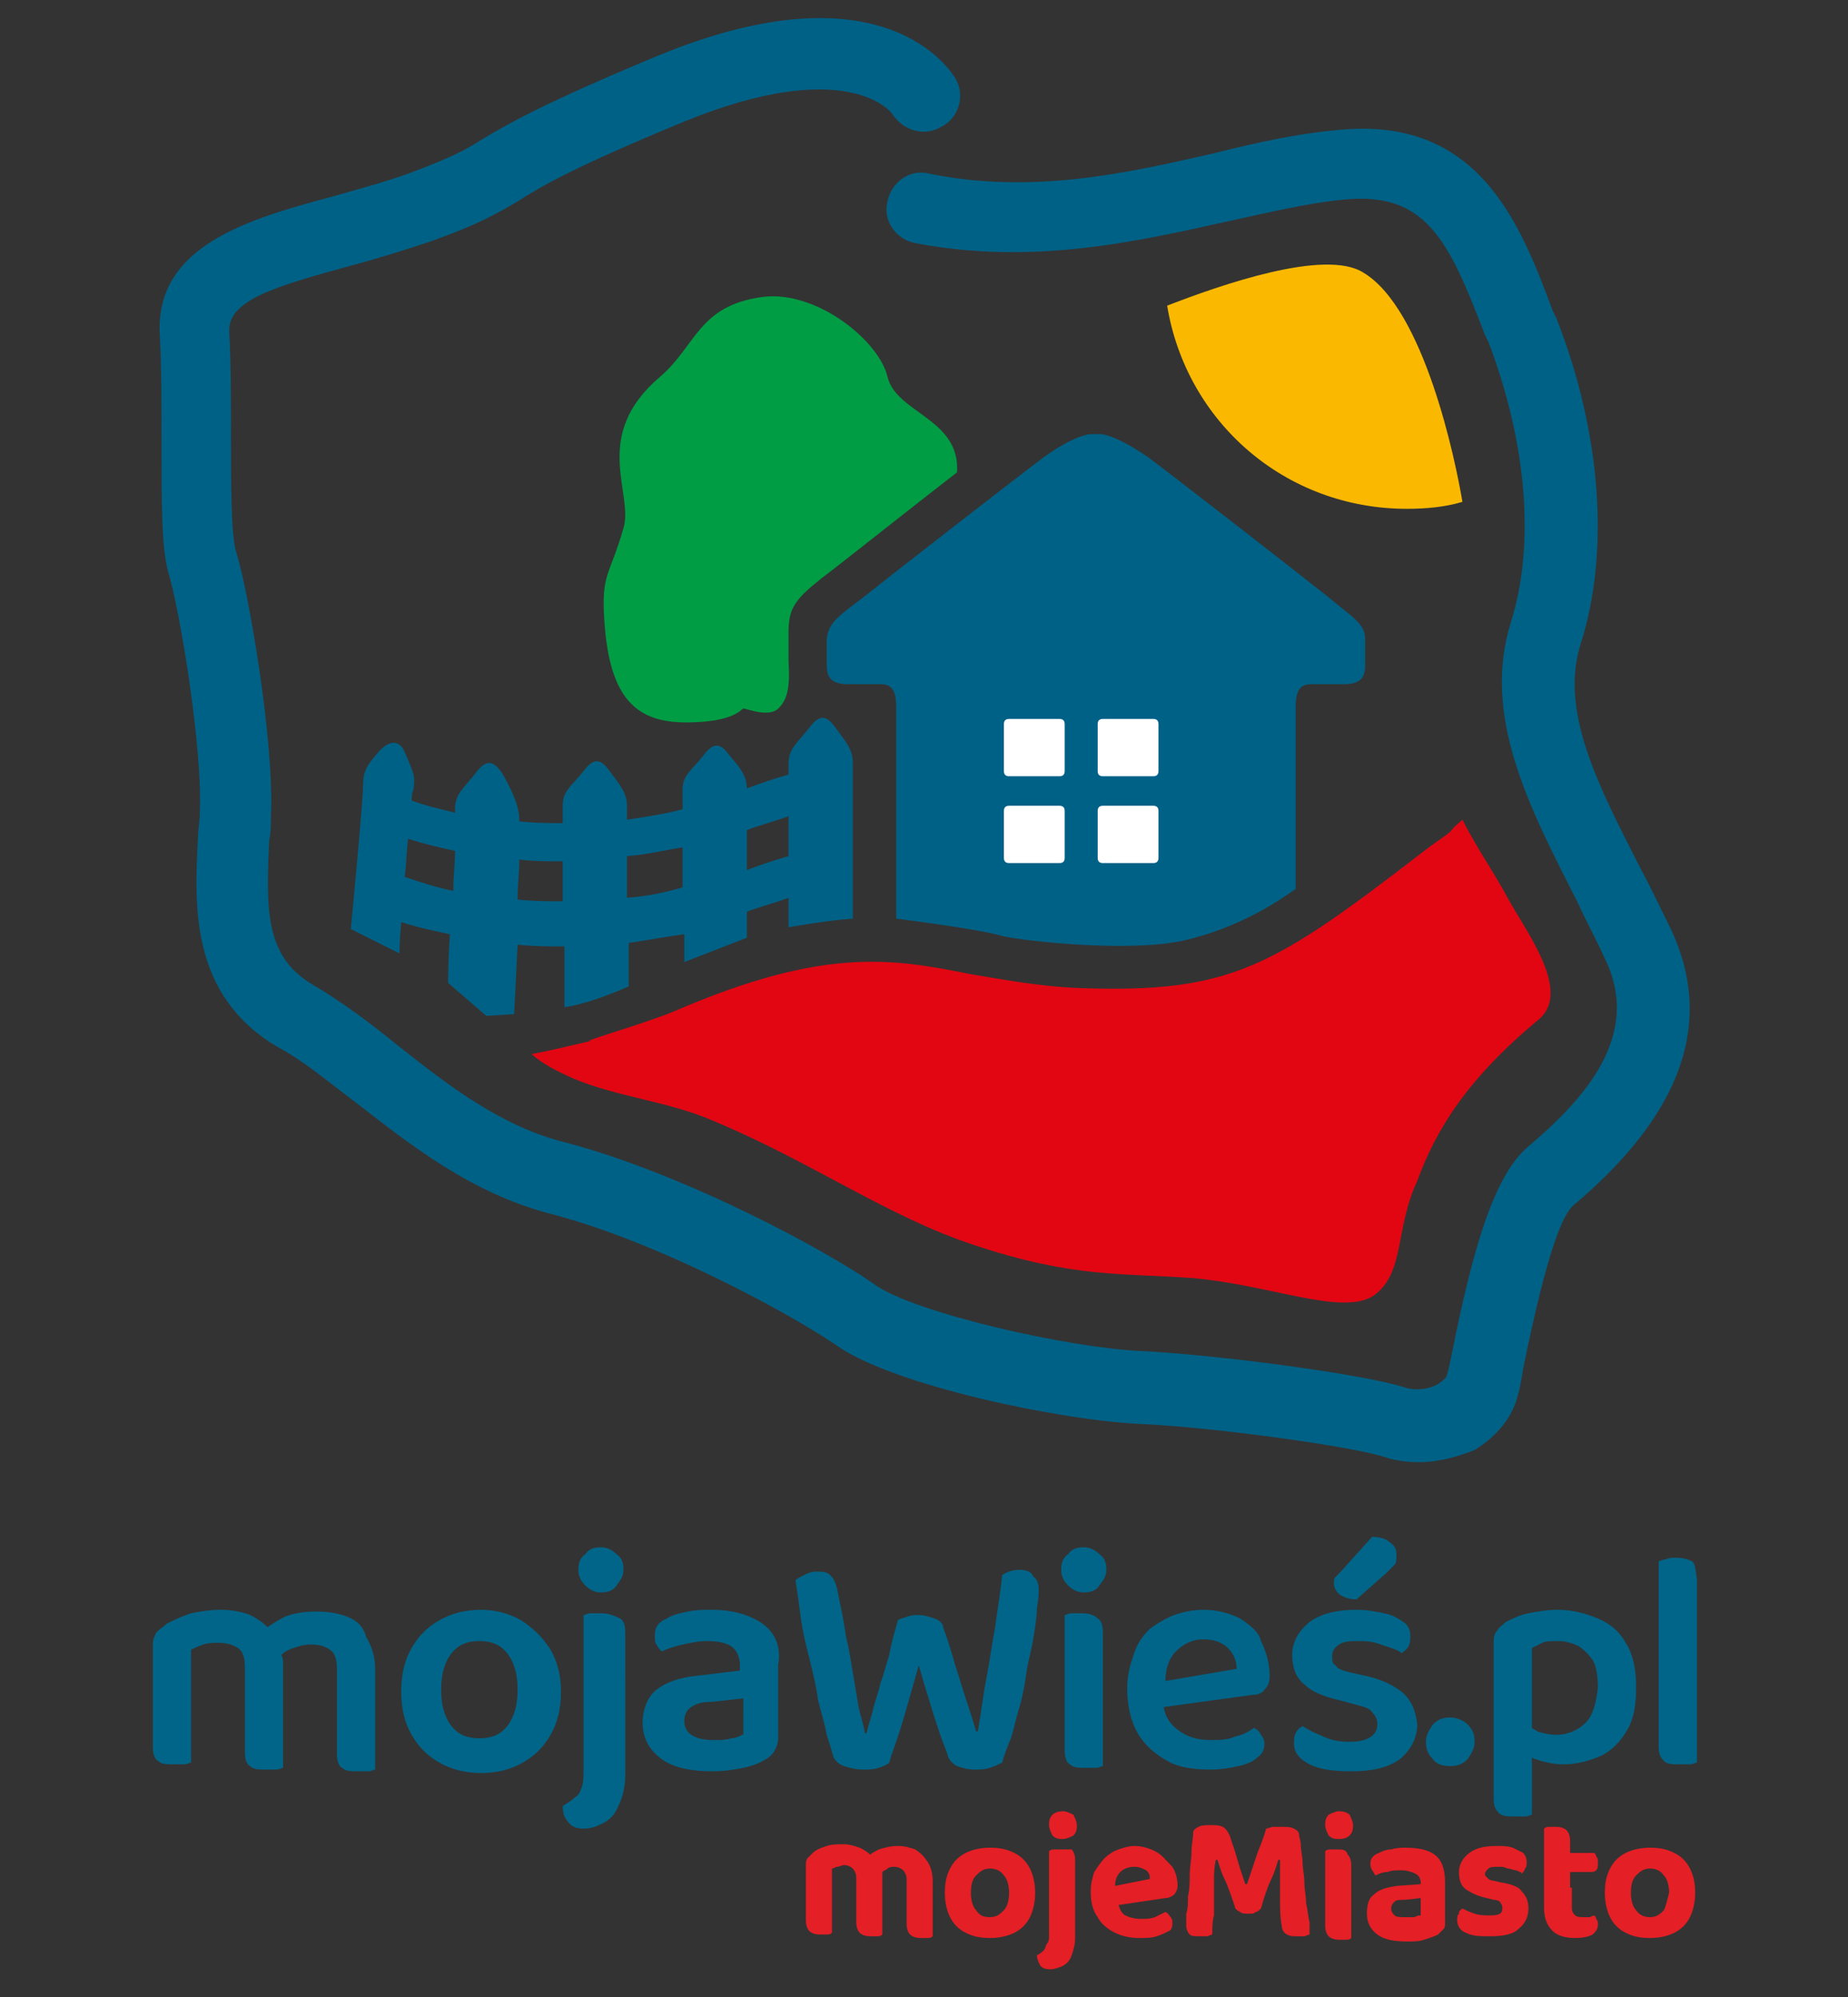
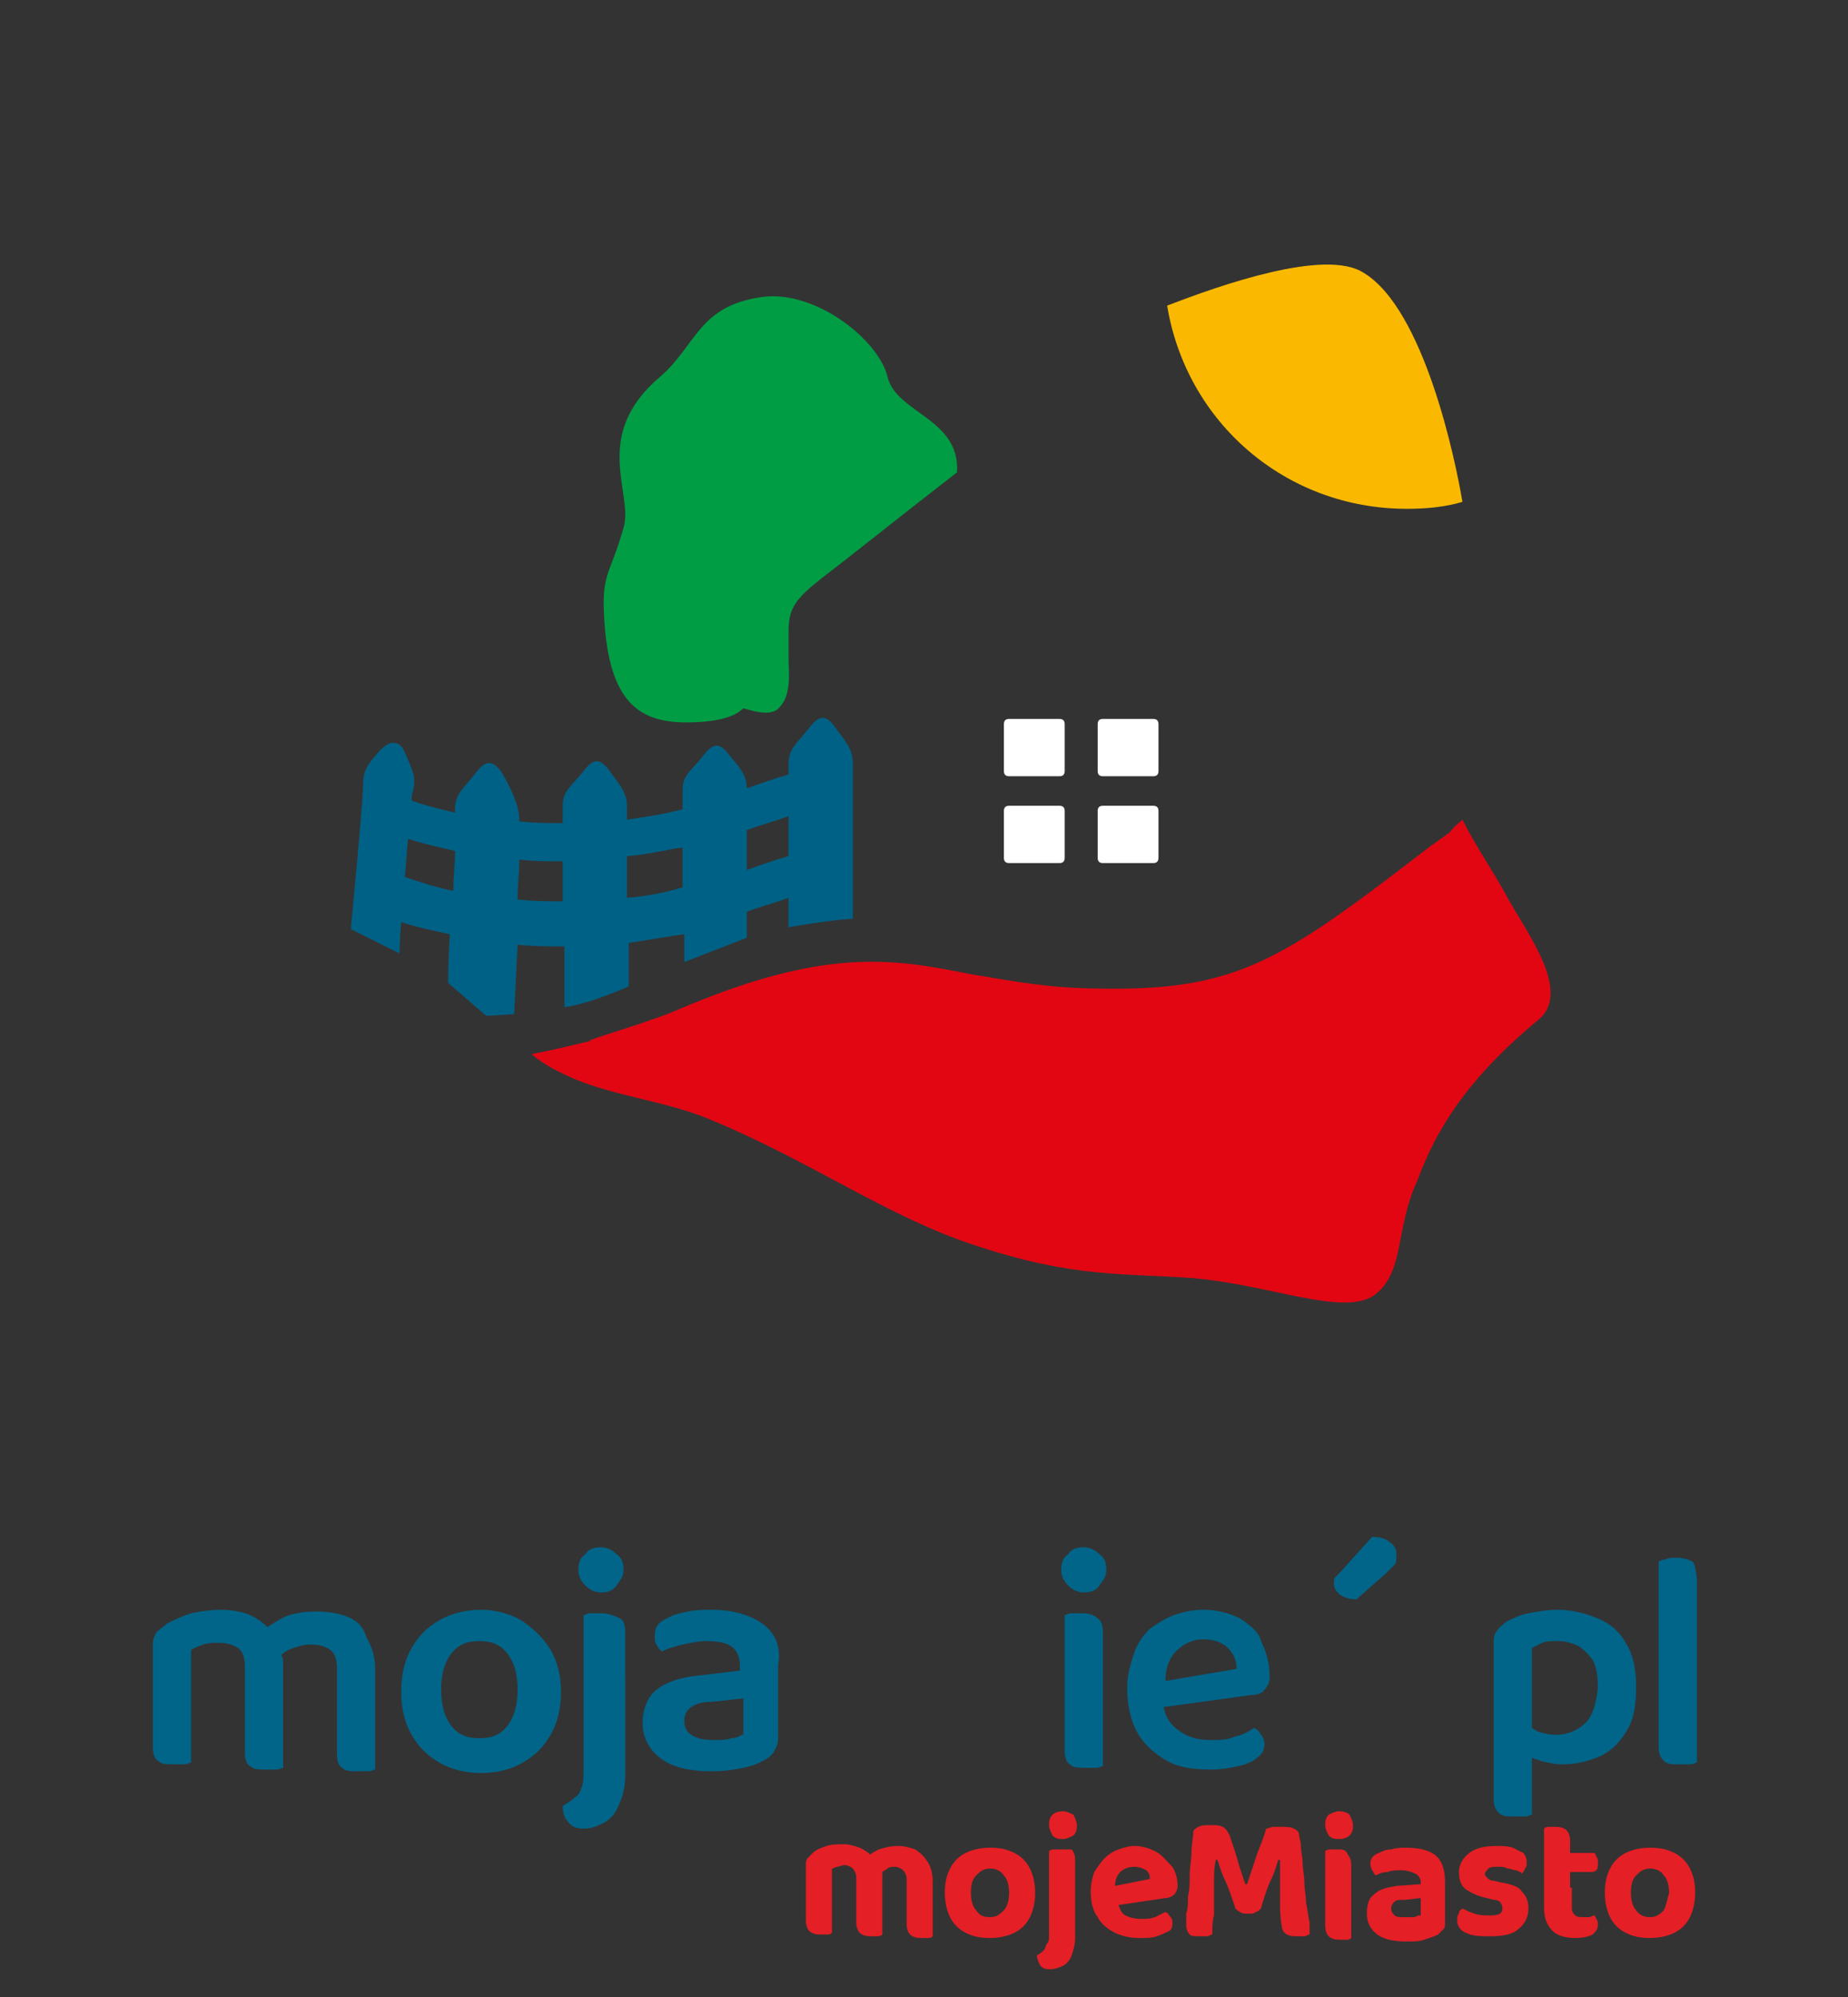
<svg xmlns="http://www.w3.org/2000/svg" version="1.1" id="Layer_2" x="0px" y="0px" viewBox="0 0 106.4 115" style="enable-background:new 0 0 106.4 115;" xml:space="preserve">
  <rect x="0" y="0" width="106.4" height="115" fill="#333333" stroke="none" />
  <style type="text/css">
	.st0{fill-rule:evenodd;clip-rule:evenodd;fill:#009D45;}
	.st1{fill:#E20613;}
	.st2{fill:#006186;}
	.st3{fill:#FFFFFF;}
	.st4{fill-rule:evenodd;clip-rule:evenodd;fill:#FAB900;}
	.st5{fill:#E41F25;}
	.st6{fill:#006589;}
</style>
  <g>
    <g>
      <g>
        <path class="st0" d="M45.4,38c0-0.6,0-0.9,0-1.6c0-1.4,0.4-1.9,1.9-3.1c1.2-0.9,4.7-3.7,7.8-6.1c0.2-3.1-3.5-3.4-4-5.5     c-0.5-2.1-4.1-5-7.2-4.6c-3.7,0.5-3.8,2.8-5.9,4.6c-4,3.4-1.5,6.7-2.1,8.7c-0.8,2.8-1.3,2.6-1.1,5.4c0.3,4.5,1.9,5.8,4.7,5.8     c2.8,0,3.2-0.8,3.3-0.8c0.2,0,1.6,0.6,2.1-0.1C45.6,40,45.4,38.5,45.4,38z" />
        <path class="st1" d="M88.6,58.7c1.9-1.6-0.7-5-1.8-7c-0.8-1.5-1.8-2.9-2.6-4.5c-0.3,0.3-0.4,0.3-0.7,0.7c-0.5,0.4-1,0.7-1.5,1.1     c-8.7,6.7-11.1,8.2-19.8,7.9c-2.5-0.1-4.4-0.5-6.3-0.8c-4.5-0.9-8.4-1.6-17,2.1c-1.6,0.7-6.2,2-4.7,1.7c-1.3,0.3-2.5,0.6-3.6,0.8     c0.7,0.6,1.5,1,2.4,1.4c2.6,1.1,5.5,1.3,8.2,2.5c5.5,2.3,10,5.5,14.9,7.1c5.7,1.9,8.5,1.6,12.6,1.9c4.5,0.4,8.6,2.2,10.4,1     c1.8-1.3,1.2-3.8,2.5-6.6C82.7,65,84.5,62.1,88.6,58.7z" />
-         <path class="st2" d="M74.6,51.2c0-1.8,0-8.3,0-10.5c0-1,0.3-1.3,0.9-1.3c0.6,0,0.6,0,1.9,0c1.2,0,1.2-0.7,1.2-1.2     c0-0.5,0-0.8,0-1.4c0-0.9-0.8-1.3-2.1-2.4c-1.5-1.2-8.7-6.8-10.3-8c-2-1.4-2.8-1.4-2.8-1.4h-0.6c0,0-0.9,0-2.8,1.4     c-1.6,1.2-8.8,6.8-10.3,8c-1.3,1-2,1.4-2.1,2.4c0,0.6,0,0.9,0,1.4c0,0.5,0,1.2,1.2,1.2c1.3,0,1.3,0,1.9,0c0.6,0,0.9,0.3,0.9,1.3     v12.2c0,0,4.8,0.6,6.1,1c1.3,0.3,7.6,1,10.7,0.2C72.1,53.2,74.5,51.2,74.6,51.2" />
        <g>
          <path class="st2" d="M48.1,41.9c-0.5-0.7-0.9-0.8-1.5,0c-0.7,0.9-1.2,1.2-1.2,2.1v0.6c-0.7,0.2-1.6,0.5-2.4,0.8      c0-0.8-0.5-1.3-1-1.9c-0.5-0.7-0.9-0.8-1.5,0c-0.7,0.9-1.2,1.1-1.2,2v1.1c-0.7,0.2-1.8,0.4-3.2,0.6v-0.8c0-0.8-0.5-1.3-1-2      c-0.5-0.7-0.9-0.8-1.5,0c-0.7,0.9-1.2,1.1-1.2,2v1c-0.8,0-1.6,0-2.5-0.1c0-0.1,0-0.1,0-0.1c0-0.9-0.6-2-1-2.7      c-0.5-0.7-0.9-0.8-1.5,0c-0.7,0.9-1.2,1.2-1.2,2.1c0,0.1,0,0.1,0,0.2c-0.8-0.2-1.7-0.4-2.5-0.7c0-0.2,0-0.4,0.1-0.6      c0.1-0.8,0.1-0.8-0.5-2.2c-0.3-0.7-0.9-0.7-1.5,0c-0.7,0.8-0.9,1.1-0.9,2c0,0.9-0.7,8.2-0.7,8.2l2.8,1.4c0,0,0-0.7,0.1-1.8      c0.9,0.3,1.9,0.5,2.8,0.7c-0.1,1.6-0.1,2.8-0.1,2.8l2.2,1.9l1.6-0.1c0,0,0.1-1.8,0.2-4c0.9,0.1,1.8,0.1,2.6,0.1c0,0,0.1,0,0.1,0      v3.5c1.5-0.2,3.7-1.2,3.7-1.2v-2.5c1.3-0.2,2.4-0.4,3.2-0.5v1.6L43,54v-1.5c0.8-0.3,1.6-0.5,2.4-0.8v1.7c0,0,2.2-0.4,3.7-0.5      c0,0,0-8.1,0-9C49.1,43.1,48.6,42.6,48.1,41.9z M23.3,50.5c0.1-0.7,0.1-1.5,0.2-2.2c0.9,0.3,1.8,0.5,2.7,0.7      c0,0.7-0.1,1.5-0.1,2.3C25.1,51.1,24.2,50.8,23.3,50.5z M29.8,51.8c0-0.8,0.1-1.6,0.1-2.3c0.8,0.1,1.7,0.1,2.4,0.1      c0,0,0.1,0,0.1,0v2.3C31.6,51.9,30.7,51.9,29.8,51.8z M36.1,51.7v-2.4c1.3-0.1,2.4-0.4,3.2-0.5v2.3      C38.6,51.3,37.5,51.6,36.1,51.7z M43,50.1v-2.3c0.8-0.3,1.6-0.5,2.4-0.8v2.3C44.7,49.5,43.8,49.8,43,50.1z" />
        </g>
        <path class="st3" d="M61.3,44.4c0,0.2-0.1,0.3-0.3,0.3h-2.9c-0.2,0-0.3-0.1-0.3-0.3v-2.7c0-0.2,0.1-0.3,0.3-0.3h2.9     c0.2,0,0.3,0.1,0.3,0.3V44.4z" />
        <path class="st3" d="M66.7,44.4c0,0.2-0.1,0.3-0.3,0.3h-2.9c-0.2,0-0.3-0.1-0.3-0.3v-2.7c0-0.2,0.1-0.3,0.3-0.3h2.9     c0.2,0,0.3,0.1,0.3,0.3V44.4z" />
        <path class="st3" d="M61.3,49.4c0,0.2-0.1,0.3-0.3,0.3h-2.9c-0.2,0-0.3-0.1-0.3-0.3v-2.7c0-0.2,0.1-0.3,0.3-0.3h2.9     c0.2,0,0.3,0.1,0.3,0.3V49.4z" />
        <path class="st3" d="M66.7,49.4c0,0.2-0.1,0.3-0.3,0.3h-2.9c-0.2,0-0.3-0.1-0.3-0.3v-2.7c0-0.2,0.1-0.3,0.3-0.3h2.9     c0.2,0,0.3,0.1,0.3,0.3V49.4z" />
        <path class="st4" d="M81,29.3c1.1,0,2.2-0.1,3.2-0.4c-0.4-2.4-2.2-11.1-5.7-13.2c-2.2-1.4-8.2,0.7-11.3,1.9     C68.3,24.3,74,29.3,81,29.3z" />
      </g>
      <g>
-         <path class="st2" d="M81.7,84.2c-0.7,0-1.4-0.1-2-0.3c-1.8-0.6-9.7-1.7-14-1.9c-4.6-0.2-14.2-2.2-17.5-4.5     c-2.6-1.8-10.3-6-16.5-7.6c-4.6-1.2-8.1-4-11.2-6.4c-1.6-1.2-3-2.4-4.5-3.2c-5.1-3-4.8-8.2-4.6-12.1c0-0.4,0.1-0.9,0.1-1.3     c0.2-3.8-1.2-12-1.8-13.9c-0.4-1.4-0.4-3.9-0.4-7.7c0-2.1,0-4.2-0.1-6c-0.3-5.2,5.2-6.7,10-8c1.4-0.4,2.9-0.8,4.3-1.3     c2.4-0.9,3.2-1.3,4.3-2c1.5-0.9,3.6-2.1,10.1-4.8c13.1-5.4,16.9,1,17.1,1.3c0.6,1,0.2,2.3-0.8,2.8c-1,0.6-2.2,0.2-2.8-0.7     c-0.1-0.2-2.7-3.4-12,0.4c-6.3,2.6-8.2,3.7-9.6,4.6c-1.2,0.7-2.2,1.3-5,2.3c-1.5,0.5-3.1,1-4.6,1.4c-4.4,1.2-7.1,2-7,3.8     c0.1,1.9,0.1,4.1,0.1,6.2c0,2.5,0,5.6,0.3,6.5c0.7,2.2,2.2,10.9,2,15.2c0,0.5,0,0.9-0.1,1.4c-0.2,4.1-0.2,6.7,2.5,8.3     c1.7,1,3.3,2.2,4.9,3.5c2.9,2.3,6,4.7,9.7,5.6c6.8,1.8,15,6.2,17.8,8.2c2.3,1.6,11,3.6,15.3,3.8c4.2,0.2,12.7,1.3,15.2,2.1     c0.6,0.2,1.4,0.1,1.9-0.2c0.3-0.2,0.5-0.4,0.5-0.5c0.1-0.3,0.2-0.8,0.3-1.3c1.2-6,2.4-10.1,4.3-11.8c3.2-2.7,6.7-6.4,4.5-10.9     c-0.5-1.1-1.1-2.2-1.6-3.3c-2.8-5.5-5.5-10.7-3.8-16.1c1.4-4.5,0.9-10.3-1.3-16.1l-0.2-0.4c-2.1-5.5-3.4-8.3-8.2-7.8     c-2,0.2-4.1,0.7-6.4,1.2c-5.4,1.2-11.4,2.6-18.2,1.3c-1.1-0.2-1.9-1.3-1.6-2.4c0.2-1.1,1.3-1.9,2.4-1.6C59.4,11.2,64.8,10,70,8.8     c2.4-0.6,4.7-1.1,6.9-1.3c8.2-0.9,10.6,5.3,12.5,10.4l0.2,0.4c2.6,6.6,3.1,13.5,1.4,18.8c-1.2,3.9,1,8.1,3.5,13     c0.6,1.1,1.1,2.2,1.7,3.4c2.5,5.3,0.7,10.6-5.6,15.9c-0.6,0.5-1.5,2.5-2.9,9.4c-0.1,0.6-0.2,1.2-0.3,1.5     c-0.3,1.3-1.2,2.4-2.5,3.2C83.9,83.9,82.8,84.2,81.7,84.2z" />
-       </g>
+         </g>
    </g>
  </g>
  <g>
    <path class="st5" d="M52.7,106.5c-0.3-0.1-0.6-0.2-1-0.2c-0.4,0-0.8,0.1-1.1,0.2c-0.2,0.1-0.4,0.2-0.5,0.3   c-0.2-0.2-0.4-0.3-0.6-0.4c-0.3-0.1-0.6-0.2-0.9-0.2c-0.4,0-0.7,0-1,0.1c-0.3,0.1-0.6,0.2-0.8,0.4c-0.1,0.1-0.2,0.2-0.3,0.3   c-0.1,0.1-0.1,0.3-0.1,0.4v1.1v0.5v1.6c0,0.3,0.1,0.5,0.2,0.6c0.1,0.1,0.3,0.2,0.6,0.2c0.1,0,0.3,0,0.4,0c0.1,0,0.2,0,0.3-0.1v-2.2   v-0.5v-1c0.1,0,0.2-0.1,0.3-0.1c0.1,0,0.3-0.1,0.4-0.1c0.2,0,0.4,0.1,0.5,0.2c0.1,0.1,0.2,0.3,0.2,0.5v0.5v0.5v1.6   c0,0.3,0.1,0.5,0.2,0.6s0.3,0.2,0.6,0.2c0.1,0,0.3,0,0.4,0c0.1,0,0.2,0,0.3-0.1v-2.2v-0.5V108c0-0.1,0-0.1,0-0.2   c0.1-0.1,0.2-0.1,0.3-0.2c0.1-0.1,0.3-0.1,0.4-0.1c0.2,0,0.4,0.1,0.5,0.2c0.1,0.1,0.2,0.3,0.2,0.5v0.5v0.5v1.6   c0,0.3,0.1,0.5,0.2,0.6c0.1,0.1,0.3,0.2,0.6,0.2c0.1,0,0.3,0,0.4,0c0.1,0,0.2,0,0.3-0.1v-2.2v-0.5v-0.5c0-0.4-0.1-0.8-0.3-1.1   C53.2,106.9,53,106.7,52.7,106.5z" />
    <path class="st5" d="M58.4,106.7c-0.4-0.2-0.8-0.3-1.4-0.3c-0.5,0-1,0.1-1.4,0.3c-0.4,0.2-0.7,0.5-0.9,0.9   c-0.2,0.4-0.3,0.8-0.3,1.4c0,0.5,0.1,1,0.3,1.4c0.2,0.4,0.5,0.7,0.9,0.9c0.4,0.2,0.8,0.3,1.4,0.3c0.5,0,1-0.1,1.4-0.3   c0.4-0.2,0.7-0.5,0.9-0.9c0.2-0.4,0.3-0.9,0.3-1.4c0-0.5-0.1-1-0.3-1.4C59.1,107.2,58.8,106.9,58.4,106.7z M57.8,110   c-0.2,0.2-0.4,0.4-0.8,0.4s-0.6-0.1-0.8-0.4c-0.2-0.2-0.3-0.6-0.3-1c0-0.5,0.1-0.8,0.3-1c0.2-0.2,0.4-0.4,0.8-0.4   c0.3,0,0.6,0.1,0.8,0.4c0.2,0.2,0.3,0.6,0.3,1C58.1,109.4,58,109.8,57.8,110z" />
    <path class="st5" d="M61.1,106.5c-0.1,0-0.3,0-0.4,0c-0.1,0-0.2,0-0.3,0.1v2.3v0.6v1.9c0,0.2,0,0.4-0.1,0.5   c-0.1,0.1-0.1,0.3-0.2,0.4c-0.1,0.1-0.2,0.2-0.4,0.3c0,0.2,0.1,0.4,0.2,0.6c0.2,0.2,0.4,0.2,0.6,0.2c0.2,0,0.5-0.1,0.7-0.2   c0.2-0.1,0.4-0.3,0.5-0.6c0.1-0.3,0.2-0.6,0.2-1v-2.1v-0.7v-1.7c0-0.3-0.1-0.5-0.2-0.6C61.6,106.5,61.4,106.5,61.1,106.5z" />
    <path class="st5" d="M61.2,104.3c-0.3,0-0.5,0.1-0.6,0.2c-0.2,0.2-0.2,0.4-0.2,0.6c0,0.2,0.1,0.4,0.2,0.6c0.2,0.2,0.4,0.2,0.6,0.2   c0.2,0,0.4-0.1,0.6-0.2c0.2-0.2,0.2-0.4,0.2-0.6c0-0.2-0.1-0.4-0.2-0.6C61.6,104.4,61.4,104.3,61.2,104.3z" />
    <path class="st5" d="M66.5,106.6c-0.4-0.2-0.8-0.3-1.2-0.3c-0.3,0-0.6,0.1-0.9,0.2c-0.3,0.1-0.6,0.3-0.8,0.5   c-0.2,0.2-0.4,0.5-0.6,0.8c-0.1,0.3-0.2,0.7-0.2,1.1c0,0.6,0.1,1.1,0.4,1.5c0.2,0.4,0.6,0.7,1,0.9c0.4,0.2,0.9,0.3,1.4,0.3   c0.4,0,0.7,0,1-0.1c0.3-0.1,0.5-0.2,0.7-0.3c0.2-0.1,0.2-0.3,0.2-0.5c0-0.1,0-0.2-0.1-0.3c-0.1-0.1-0.1-0.2-0.3-0.3   c-0.2,0.1-0.4,0.2-0.6,0.3c-0.3,0.1-0.5,0.1-0.8,0.1c-0.4,0-0.7-0.1-0.9-0.2c-0.2-0.1-0.3-0.3-0.4-0.6l2.7-0.4   c0.2,0,0.4-0.1,0.5-0.2c0.1-0.1,0.2-0.3,0.2-0.5c0-0.4-0.1-0.8-0.3-1.1C67.1,107.1,66.9,106.8,66.5,106.6z M64.2,108.6   c0-0.3,0.1-0.6,0.3-0.8c0.2-0.2,0.5-0.3,0.8-0.3c0.3,0,0.5,0.1,0.7,0.2c0.2,0.2,0.2,0.3,0.2,0.5L64.2,108.6z" />
    <path class="st5" d="M75.2,109.6c0-0.4-0.1-0.8-0.1-1.2c0-0.4-0.1-0.8-0.1-1.1c0-0.4-0.1-0.7-0.1-1c0-0.3-0.1-0.5-0.1-0.6   c0-0.2-0.1-0.3-0.3-0.4c-0.2-0.1-0.4-0.1-0.7-0.1c-0.2,0-0.3,0-0.5,0c-0.1,0-0.3,0.1-0.4,0.1c-0.1,0.4-0.3,0.9-0.5,1.4   c-0.2,0.6-0.4,1.2-0.6,1.8h-0.1c-0.1-0.3-0.2-0.6-0.3-0.9c-0.1-0.3-0.2-0.7-0.3-1c-0.1-0.3-0.2-0.6-0.3-0.9   c-0.1-0.2-0.2-0.4-0.4-0.5c-0.2-0.1-0.4-0.1-0.7-0.1c-0.3,0-0.5,0-0.7,0.1c-0.2,0.1-0.3,0.2-0.3,0.3c0,0.4-0.1,0.7-0.1,1.2   c0,0.4-0.1,0.8-0.1,1.3c0,0.4,0,0.8-0.1,1.2c0,0.4,0,0.7-0.1,1c0,0.3,0,0.5,0,0.7c0,0.2,0.1,0.4,0.2,0.5c0.1,0.1,0.3,0.1,0.6,0.1   c0.1,0,0.2,0,0.4,0c0.1,0,0.2-0.1,0.3-0.1c0-0.4,0-0.8,0.1-1.1c0-0.3,0-0.7,0-1c0-0.3,0-0.7,0-1c0-0.4,0-0.7,0.1-1.2h0.1   c0.1,0.3,0.2,0.7,0.4,1.1c0.2,0.4,0.4,1,0.6,1.6c0,0.1,0.1,0.2,0.3,0.3c0.1,0.1,0.3,0.1,0.5,0.1c0.2,0,0.3,0,0.4-0.1   c0.1,0,0.2-0.1,0.3-0.2c0.2-0.7,0.4-1.3,0.6-1.7c0.2-0.4,0.3-0.8,0.4-1.1h0.1c0,0.3,0,0.6,0,1c0,0.4,0,0.8,0,1.3c0,0.5,0,1,0.1,1.5   c0,0.2,0.1,0.4,0.3,0.5c0.2,0.1,0.3,0.1,0.6,0.1c0.2,0,0.3,0,0.4,0c0.1,0,0.2-0.1,0.3-0.1c0-0.2,0-0.4,0-0.7   C75.3,110.3,75.3,110,75.2,109.6z" />
    <path class="st5" d="M77,106.5c-0.1,0-0.3,0-0.4,0c-0.1,0-0.2,0-0.3,0.1v2.2v0.8v1.3c0,0.3,0.1,0.5,0.2,0.6   c0.1,0.1,0.3,0.2,0.6,0.2c0.1,0,0.3,0,0.4,0c0.1,0,0.2,0,0.3-0.1v-1.9v-0.8v-1.5c0-0.3-0.1-0.5-0.2-0.6   C77.5,106.5,77.3,106.5,77,106.5z" />
    <path class="st5" d="M77.1,104.3c-0.2,0-0.4,0.1-0.6,0.2c-0.2,0.2-0.2,0.4-0.2,0.6c0,0.2,0.1,0.4,0.2,0.6c0.2,0.2,0.4,0.2,0.6,0.2   c0.3,0,0.5-0.1,0.6-0.2c0.2-0.2,0.2-0.4,0.2-0.6c0-0.2-0.1-0.4-0.2-0.6C77.6,104.4,77.4,104.3,77.1,104.3z" />
    <path class="st5" d="M82.6,106.8c-0.4-0.3-1-0.4-1.7-0.4c-0.2,0-0.5,0-0.8,0.1c-0.3,0-0.5,0.1-0.7,0.2c-0.3,0.1-0.5,0.3-0.5,0.6   c0,0.1,0,0.2,0.1,0.4c0.1,0.1,0.1,0.2,0.2,0.3c0.2-0.1,0.4-0.2,0.7-0.2c0.2-0.1,0.5-0.1,0.8-0.1c0.3,0,0.6,0.1,0.8,0.2   c0.2,0.1,0.3,0.3,0.3,0.5v0.1l-1.4,0.1c-0.6,0.1-1,0.2-1.3,0.5c-0.3,0.2-0.4,0.6-0.4,1.1c0,0.5,0.2,0.9,0.6,1.2   c0.4,0.3,1,0.4,1.7,0.4c0.4,0,0.7,0,1-0.1c0.3-0.1,0.6-0.2,0.8-0.3c0.1-0.1,0.2-0.2,0.3-0.3c0.1-0.1,0.1-0.2,0.1-0.4v-2.3   C83.2,107.6,83,107.1,82.6,106.8z M81.7,110.3c-0.1,0-0.2,0.1-0.3,0.1c-0.2,0-0.3,0-0.5,0c-0.3,0-0.5,0-0.6-0.1   c-0.1-0.1-0.2-0.2-0.2-0.4c0-0.2,0.1-0.3,0.2-0.4c0.1-0.1,0.3-0.1,0.6-0.1l0.9-0.1V110.3z" />
    <path class="st5" d="M86.4,108.4l-0.4-0.1c-0.2,0-0.3-0.1-0.4-0.2c-0.1-0.1-0.1-0.1-0.1-0.2c0-0.1,0.1-0.2,0.2-0.3   c0.1-0.1,0.3-0.1,0.6-0.1c0.2,0,0.3,0,0.5,0.1c0.2,0,0.3,0.1,0.5,0.1c0.2,0.1,0.3,0.1,0.3,0.2c0.1-0.1,0.2-0.2,0.2-0.3   c0.1-0.1,0.1-0.2,0.1-0.4c0-0.2-0.1-0.4-0.2-0.5c-0.2-0.1-0.4-0.2-0.6-0.3c-0.3-0.1-0.6-0.1-0.9-0.1c-0.7,0-1.2,0.1-1.6,0.4   c-0.4,0.3-0.6,0.7-0.6,1.1c0,0.4,0.1,0.8,0.4,1c0.3,0.2,0.7,0.4,1.2,0.5l0.4,0.1c0.2,0,0.4,0.1,0.4,0.2c0.1,0.1,0.1,0.2,0.1,0.3   c0,0.3-0.2,0.4-0.7,0.4c-0.3,0-0.6,0-0.9-0.1c-0.3-0.1-0.5-0.2-0.7-0.3c-0.1,0.1-0.2,0.1-0.2,0.3c-0.1,0.1-0.1,0.2-0.1,0.4   c0,0.3,0.2,0.6,0.5,0.7c0.4,0.2,0.8,0.2,1.4,0.2c0.7,0,1.3-0.1,1.6-0.4c0.4-0.3,0.6-0.7,0.6-1.2c0-0.4-0.1-0.7-0.4-1   C87.5,108.7,87.1,108.5,86.4,108.4z" />
    <path class="st5" d="M90.4,108.7v-0.9h1.1c0.2,0,0.3,0,0.4-0.1c0.1-0.1,0.1-0.2,0.1-0.5c0-0.1,0-0.2-0.1-0.3c0-0.1-0.1-0.2-0.1-0.2   h-1.4v-0.7c0-0.3-0.1-0.5-0.2-0.6c-0.1-0.1-0.3-0.2-0.6-0.2c-0.1,0-0.3,0-0.4,0c-0.1,0-0.2,0-0.3,0.1v3.4v0.3v0.9   c0,0.6,0.2,1,0.5,1.3c0.3,0.3,0.8,0.4,1.3,0.4c0.5,0,0.8-0.1,1-0.2c0.2-0.2,0.3-0.3,0.3-0.6c0-0.1,0-0.2-0.1-0.3   c0-0.1-0.1-0.2-0.1-0.2c-0.1,0-0.2,0.1-0.3,0.1c-0.1,0-0.2,0-0.3,0c-0.2,0-0.4,0-0.5-0.1c-0.1-0.1-0.2-0.2-0.2-0.4V109V108.7z" />
    <path class="st5" d="M97.3,107.6c-0.2-0.4-0.5-0.7-0.9-0.9c-0.4-0.2-0.8-0.3-1.4-0.3c-0.5,0-1,0.1-1.4,0.3   c-0.4,0.2-0.7,0.5-0.9,0.9c-0.2,0.4-0.3,0.8-0.3,1.4c0,0.5,0.1,1,0.3,1.4c0.2,0.4,0.5,0.7,0.9,0.9c0.4,0.2,0.8,0.3,1.4,0.3   c0.5,0,1-0.1,1.4-0.3c0.4-0.2,0.7-0.5,0.9-0.9c0.2-0.4,0.3-0.9,0.3-1.4C97.6,108.4,97.5,108,97.3,107.6z M95.8,110   c-0.2,0.2-0.4,0.4-0.8,0.4c-0.3,0-0.6-0.1-0.8-0.4c-0.2-0.2-0.3-0.6-0.3-1c0-0.5,0.1-0.8,0.3-1c0.2-0.2,0.4-0.4,0.8-0.4   c0.3,0,0.6,0.1,0.8,0.4c0.2,0.2,0.3,0.6,0.3,1C96,109.4,95.9,109.8,95.8,110z" />
  </g>
  <g>
    <path class="st6" d="M20,93.1c-0.5-0.2-1.1-0.3-1.8-0.3c-0.7,0-1.3,0.1-1.8,0.3c-0.4,0.2-0.7,0.4-1,0.6c-0.3-0.3-0.6-0.5-1-0.7   c-0.5-0.2-1.1-0.3-1.7-0.3c-0.6,0-1.2,0.1-1.7,0.2c-0.6,0.2-1,0.4-1.4,0.6c-0.2,0.2-0.4,0.3-0.6,0.5c-0.1,0.2-0.2,0.4-0.2,0.7v2   v0.9v3c0,0.4,0.1,0.7,0.3,0.8c0.2,0.2,0.5,0.2,0.9,0.2c0.2,0,0.4,0,0.6,0c0.2,0,0.3-0.1,0.4-0.1v-3.9v-0.9V95   c0.2-0.1,0.4-0.2,0.7-0.3c0.3-0.1,0.6-0.1,0.9-0.1c0.4,0,0.8,0.1,1.1,0.3c0.3,0.2,0.4,0.6,0.4,1.1v1v0.9v3c0,0.4,0.1,0.7,0.3,0.8   c0.2,0.2,0.5,0.2,0.9,0.2c0.2,0,0.4,0,0.6,0c0.2,0,0.3-0.1,0.4-0.1v-3.9v-0.9v-1.2c0-0.2,0-0.3-0.1-0.5c0.2-0.2,0.4-0.3,0.7-0.4   c0.3-0.1,0.6-0.2,1-0.2c0.5,0,0.8,0.1,1.1,0.3c0.3,0.2,0.4,0.6,0.4,1.1v1v0.9v3c0,0.4,0.1,0.7,0.3,0.8c0.2,0.2,0.5,0.2,0.9,0.2   c0.2,0,0.4,0,0.6,0c0.2,0,0.3-0.1,0.4-0.1v-3.9v-0.9v-1c0-0.7-0.2-1.3-0.5-1.8C20.9,93.6,20.5,93.3,20,93.1z" />
    <path class="st6" d="M30,93.3c-0.7-0.4-1.5-0.6-2.3-0.6c-0.9,0-1.7,0.2-2.4,0.6c-0.7,0.4-1.2,0.9-1.6,1.6c-0.4,0.7-0.6,1.5-0.6,2.5   c0,1,0.2,1.8,0.6,2.5c0.4,0.7,0.9,1.2,1.6,1.6c0.7,0.4,1.5,0.6,2.4,0.6c0.9,0,1.7-0.2,2.4-0.6c0.7-0.4,1.2-0.9,1.6-1.6   c0.4-0.7,0.6-1.5,0.6-2.5c0-0.9-0.2-1.7-0.6-2.4C31.2,94.2,30.6,93.7,30,93.3z M29.2,99.4c-0.4,0.5-0.9,0.7-1.6,0.7   c-0.7,0-1.2-0.2-1.6-0.7c-0.4-0.5-0.6-1.2-0.6-2.1c0-0.9,0.2-1.6,0.6-2.1c0.4-0.5,0.9-0.7,1.6-0.7c0.7,0,1.2,0.2,1.6,0.7   c0.4,0.5,0.6,1.2,0.6,2.1C29.8,98.2,29.6,98.9,29.2,99.4z" />
    <path class="st6" d="M34.6,89.1c-0.4,0-0.7,0.1-0.9,0.4c-0.3,0.2-0.4,0.5-0.4,0.9c0,0.3,0.1,0.6,0.4,0.9c0.3,0.3,0.6,0.4,0.9,0.4   c0.4,0,0.7-0.1,0.9-0.4c0.2-0.3,0.4-0.5,0.4-0.9c0-0.4-0.1-0.7-0.4-0.9C35.3,89.3,35,89.1,34.6,89.1z" />
    <path class="st6" d="M34.6,92.9c-0.2,0-0.4,0-0.6,0c-0.2,0-0.3,0.1-0.4,0.1v3.7V98v3.9c0,0.4,0,0.7-0.1,1c-0.1,0.3-0.2,0.5-0.4,0.6   c-0.2,0.2-0.4,0.3-0.7,0.5c0,0.4,0.1,0.7,0.3,0.9c0.2,0.3,0.5,0.4,0.9,0.4c0.4,0,0.7-0.1,1.1-0.3c0.4-0.2,0.7-0.5,0.9-1   c0.2-0.4,0.4-1,0.4-1.8v-4.1v-1.4V94c0-0.4-0.1-0.7-0.3-0.8C35.3,93,35,92.9,34.6,92.9z" />
    <path class="st6" d="M43.9,93.5c-0.7-0.5-1.7-0.8-2.9-0.8c-0.5,0-0.9,0-1.4,0.1c-0.5,0.1-0.9,0.2-1.2,0.4c-0.5,0.2-0.7,0.5-0.7,1   c0,0.2,0,0.4,0.1,0.5c0.1,0.2,0.2,0.3,0.3,0.4c0.4-0.2,0.8-0.3,1.2-0.4c0.5-0.1,0.9-0.2,1.4-0.2c0.6,0,1.1,0.1,1.4,0.3   c0.3,0.2,0.5,0.6,0.5,1.1v0.3l-2.5,0.3c-1,0.1-1.8,0.4-2.3,0.8c-0.5,0.4-0.8,1.1-0.8,1.9c0,0.9,0.4,1.6,1.1,2.1   c0.7,0.5,1.7,0.7,2.9,0.7c0.7,0,1.3-0.1,1.8-0.2c0.5-0.1,1-0.3,1.3-0.5c0.2-0.1,0.4-0.3,0.5-0.5c0.1-0.2,0.2-0.4,0.2-0.7v-4.2   C45,94.8,44.6,94,43.9,93.5z M42.7,99.9c-0.1,0.1-0.4,0.2-0.6,0.2c-0.3,0.1-0.6,0.1-1,0.1c-0.6,0-1-0.1-1.3-0.3   c-0.3-0.2-0.4-0.5-0.4-0.8c0-0.3,0.1-0.6,0.4-0.8c0.3-0.2,0.6-0.3,1.2-0.3l1.8-0.2V99.9z" />
-     <path class="st6" d="M58.7,90.4c-0.4,0-0.7,0.1-1,0.3c-0.1,1.1-0.3,2.1-0.4,3c-0.2,1-0.3,1.9-0.5,2.9c-0.2,1-0.3,2-0.5,3.1h-0.1   c-0.2-0.7-0.4-1.3-0.6-1.9c-0.2-0.6-0.4-1.3-0.6-1.9c-0.2-0.7-0.4-1.4-0.7-2.2c0-0.2-0.2-0.4-0.5-0.5c-0.3-0.1-0.6-0.2-0.9-0.2   c-0.2,0-0.4,0-0.7,0.1c-0.2,0.1-0.4,0.1-0.5,0.2c-0.2,0.7-0.4,1.4-0.5,2c-0.2,0.6-0.3,1.1-0.5,1.6c-0.1,0.5-0.3,1-0.4,1.4   c-0.1,0.5-0.3,1-0.4,1.5h-0.1c-0.1-0.6-0.3-1.1-0.4-1.7c-0.1-0.6-0.2-1.2-0.3-1.8c-0.1-0.6-0.2-1.3-0.4-2.1   c-0.1-0.8-0.3-1.7-0.5-2.7c-0.1-0.4-0.2-0.6-0.4-0.8c-0.2-0.2-0.5-0.2-0.8-0.2c-0.3,0-0.5,0.1-0.7,0.2c-0.2,0.1-0.4,0.2-0.5,0.3   c0.1,0.6,0.2,1.3,0.3,2.1c0.1,0.8,0.3,1.6,0.5,2.4c0.2,0.8,0.4,1.6,0.5,2.4c0.2,0.8,0.4,1.4,0.5,2c0.2,0.6,0.3,1,0.4,1.3   c0.1,0.2,0.3,0.4,0.6,0.5c0.3,0.1,0.7,0.2,1.1,0.2c0.3,0,0.6,0,0.9-0.1c0.3-0.1,0.5-0.2,0.6-0.3c0.1-0.4,0.3-0.9,0.5-1.5   c0.2-0.6,0.4-1.3,0.6-2c0.2-0.7,0.4-1.4,0.6-2.1c0.2,0.7,0.4,1.4,0.6,2c0.2,0.7,0.4,1.3,0.6,1.9c0.2,0.6,0.4,1,0.5,1.4   c0.1,0.2,0.3,0.4,0.5,0.5c0.3,0.1,0.6,0.2,1,0.2c0.3,0,0.6,0,0.9-0.1c0.3-0.1,0.5-0.2,0.7-0.3c0.1-0.4,0.3-0.9,0.5-1.4   c0.2-0.6,0.3-1.2,0.5-1.8c0.2-0.7,0.3-1.3,0.4-2c0.1-0.7,0.3-1.3,0.4-2c0.1-0.6,0.2-1.2,0.2-1.7c0.1-0.5,0.1-0.8,0.1-1.1   c0-0.3-0.1-0.6-0.3-0.7C59.4,90.5,59.1,90.4,58.7,90.4z" />
    <path class="st6" d="M62.3,92.9c-0.2,0-0.4,0-0.6,0c-0.2,0-0.3,0.1-0.4,0.1v3.8V98v2.8c0,0.4,0.1,0.7,0.3,0.8   c0.2,0.2,0.5,0.2,0.9,0.2c0.2,0,0.4,0,0.6,0c0.2,0,0.3-0.1,0.4-0.1V98v-1.2V94c0-0.4-0.1-0.7-0.3-0.8C63,93,62.7,92.9,62.3,92.9z" />
    <path class="st6" d="M62.4,89.1c-0.4,0-0.7,0.1-0.9,0.4c-0.3,0.2-0.4,0.5-0.4,0.9c0,0.3,0.1,0.6,0.4,0.9c0.3,0.3,0.6,0.4,0.9,0.4   c0.4,0,0.7-0.1,0.9-0.4c0.2-0.3,0.4-0.5,0.4-0.9c0-0.4-0.1-0.7-0.4-0.9C63.1,89.3,62.8,89.1,62.4,89.1z" />
    <path class="st6" d="M71.4,93.2c-0.6-0.3-1.3-0.5-2.1-0.5c-0.6,0-1.1,0.1-1.7,0.3c-0.5,0.2-1,0.5-1.4,0.8c-0.4,0.4-0.7,0.8-0.9,1.4   c-0.2,0.6-0.4,1.2-0.4,2c0,1,0.2,1.9,0.6,2.6c0.4,0.7,1,1.2,1.7,1.6c0.7,0.4,1.6,0.5,2.5,0.5c0.6,0,1.2-0.1,1.6-0.2   c0.5-0.1,0.9-0.3,1.1-0.5c0.3-0.2,0.4-0.5,0.4-0.8c0-0.2-0.1-0.4-0.2-0.5c-0.1-0.2-0.2-0.3-0.4-0.4c-0.3,0.2-0.6,0.4-1.1,0.5   c-0.4,0.2-0.9,0.2-1.4,0.2c-0.8,0-1.4-0.2-1.9-0.6c-0.4-0.3-0.7-0.7-0.8-1.3l5.1-0.7c0.3,0,0.6-0.1,0.7-0.3   c0.2-0.2,0.3-0.4,0.3-0.8c0-0.7-0.2-1.4-0.5-2C72.5,94,72,93.6,71.4,93.2z M67.1,96.8c0-0.7,0.2-1.3,0.6-1.7   c0.4-0.4,0.9-0.7,1.6-0.7c0.6,0,1.1,0.2,1.4,0.5c0.3,0.3,0.5,0.7,0.5,1.2L67.1,96.8z" />
    <path class="st6" d="M78.1,92.1l1.7-1.5c0.2-0.2,0.4-0.4,0.5-0.5c0.1-0.1,0.1-0.3,0.1-0.6c0-0.3-0.1-0.5-0.4-0.7   c-0.2-0.2-0.6-0.3-1-0.3l-1.8,2c-0.1,0.1-0.2,0.2-0.3,0.3c-0.1,0.1-0.1,0.2-0.1,0.4c0,0.2,0.1,0.4,0.3,0.6   C77.4,92,77.7,92.1,78.1,92.1z" />
-     <path class="st6" d="M80.8,97.5c-0.5-0.4-1.2-0.8-2.2-1l-0.9-0.2c-0.4-0.1-0.7-0.2-0.8-0.4c-0.2-0.1-0.2-0.3-0.2-0.5   c0-0.3,0.1-0.5,0.4-0.7c0.3-0.2,0.7-0.2,1.1-0.2c0.3,0,0.6,0,1,0.1c0.3,0.1,0.6,0.2,0.9,0.3c0.3,0.1,0.5,0.2,0.6,0.3   c0.1-0.1,0.3-0.2,0.4-0.4c0.1-0.2,0.1-0.4,0.1-0.6c0-0.3-0.1-0.6-0.4-0.8c-0.3-0.2-0.6-0.4-1.1-0.5c-0.5-0.1-1-0.2-1.6-0.2   c-1.1,0-2,0.2-2.7,0.7c-0.6,0.5-1,1.1-1,1.9c0,0.7,0.2,1.3,0.7,1.7c0.4,0.4,1.1,0.7,2,0.9l1.1,0.3c0.4,0.1,0.7,0.2,0.8,0.4   c0.2,0.2,0.3,0.4,0.3,0.7c0,0.6-0.5,1-1.6,1c-0.6,0-1.1-0.1-1.5-0.3c-0.5-0.2-0.9-0.4-1.2-0.6c-0.2,0.1-0.3,0.2-0.4,0.4   c-0.1,0.2-0.1,0.4-0.1,0.6c0,0.5,0.3,0.9,0.9,1.2c0.6,0.3,1.4,0.4,2.4,0.4c1.2,0,2.1-0.2,2.8-0.7c0.6-0.5,1-1.2,1-2   C81.5,98.5,81.3,98,80.8,97.5z" />
  </g>
  <g>
-     <path class="st6" d="M83.5,98.9c-0.4,0-0.7,0.1-1,0.4c-0.2,0.3-0.4,0.6-0.4,1c0,0.4,0.1,0.7,0.4,1c0.2,0.3,0.6,0.4,1,0.4   c0.4,0,0.7-0.1,1-0.4c0.2-0.3,0.4-0.6,0.4-1c0-0.4-0.1-0.7-0.4-1C84.3,99.1,83.9,98.9,83.5,98.9z" />
    <path class="st6" d="M92,93.2c-0.7-0.3-1.5-0.5-2.3-0.5c-0.6,0-1.2,0.1-1.7,0.2s-0.9,0.3-1.3,0.5c-0.2,0.2-0.4,0.3-0.5,0.5   C86,94.1,86,94.4,86,94.6v5.2v0.6v3.2c0,0.4,0.1,0.6,0.3,0.8c0.2,0.2,0.5,0.2,0.9,0.2c0.2,0,0.4,0,0.6,0c0.2,0,0.3-0.1,0.4-0.1   v-3.3c0.1,0.1,0.3,0.1,0.5,0.2c0.4,0.1,0.8,0.2,1.3,0.2c0.8,0,1.5-0.2,2.2-0.5c0.6-0.3,1.1-0.8,1.5-1.5c0.4-0.7,0.5-1.5,0.5-2.5   c0-1-0.2-1.9-0.6-2.5C93.2,93.9,92.7,93.5,92,93.2z M91.3,99.2c-0.4,0.4-1,0.7-1.7,0.7c-0.4,0-0.8-0.1-1.1-0.2   c-0.1-0.1-0.2-0.1-0.3-0.2v-4.6c0.2-0.1,0.4-0.2,0.6-0.3c0.2-0.1,0.5-0.1,0.9-0.1c0.4,0,0.8,0.1,1.2,0.3c0.3,0.2,0.6,0.5,0.8,0.8   s0.3,0.9,0.3,1.6C91.9,98.1,91.7,98.8,91.3,99.2z" />
    <path class="st6" d="M97.4,89.9c-0.2-0.1-0.5-0.2-0.9-0.2c-0.2,0-0.4,0-0.6,0.1c-0.2,0-0.3,0.1-0.4,0.1v6.9v1.1v2.7   c0,0.4,0.1,0.6,0.3,0.8s0.5,0.2,0.9,0.2c0.2,0,0.4,0,0.6,0c0.2,0,0.3-0.1,0.4-0.1v-3.4v-1.1v-6.1C97.6,90.3,97.6,90,97.4,89.9z" />
  </g>
</svg>